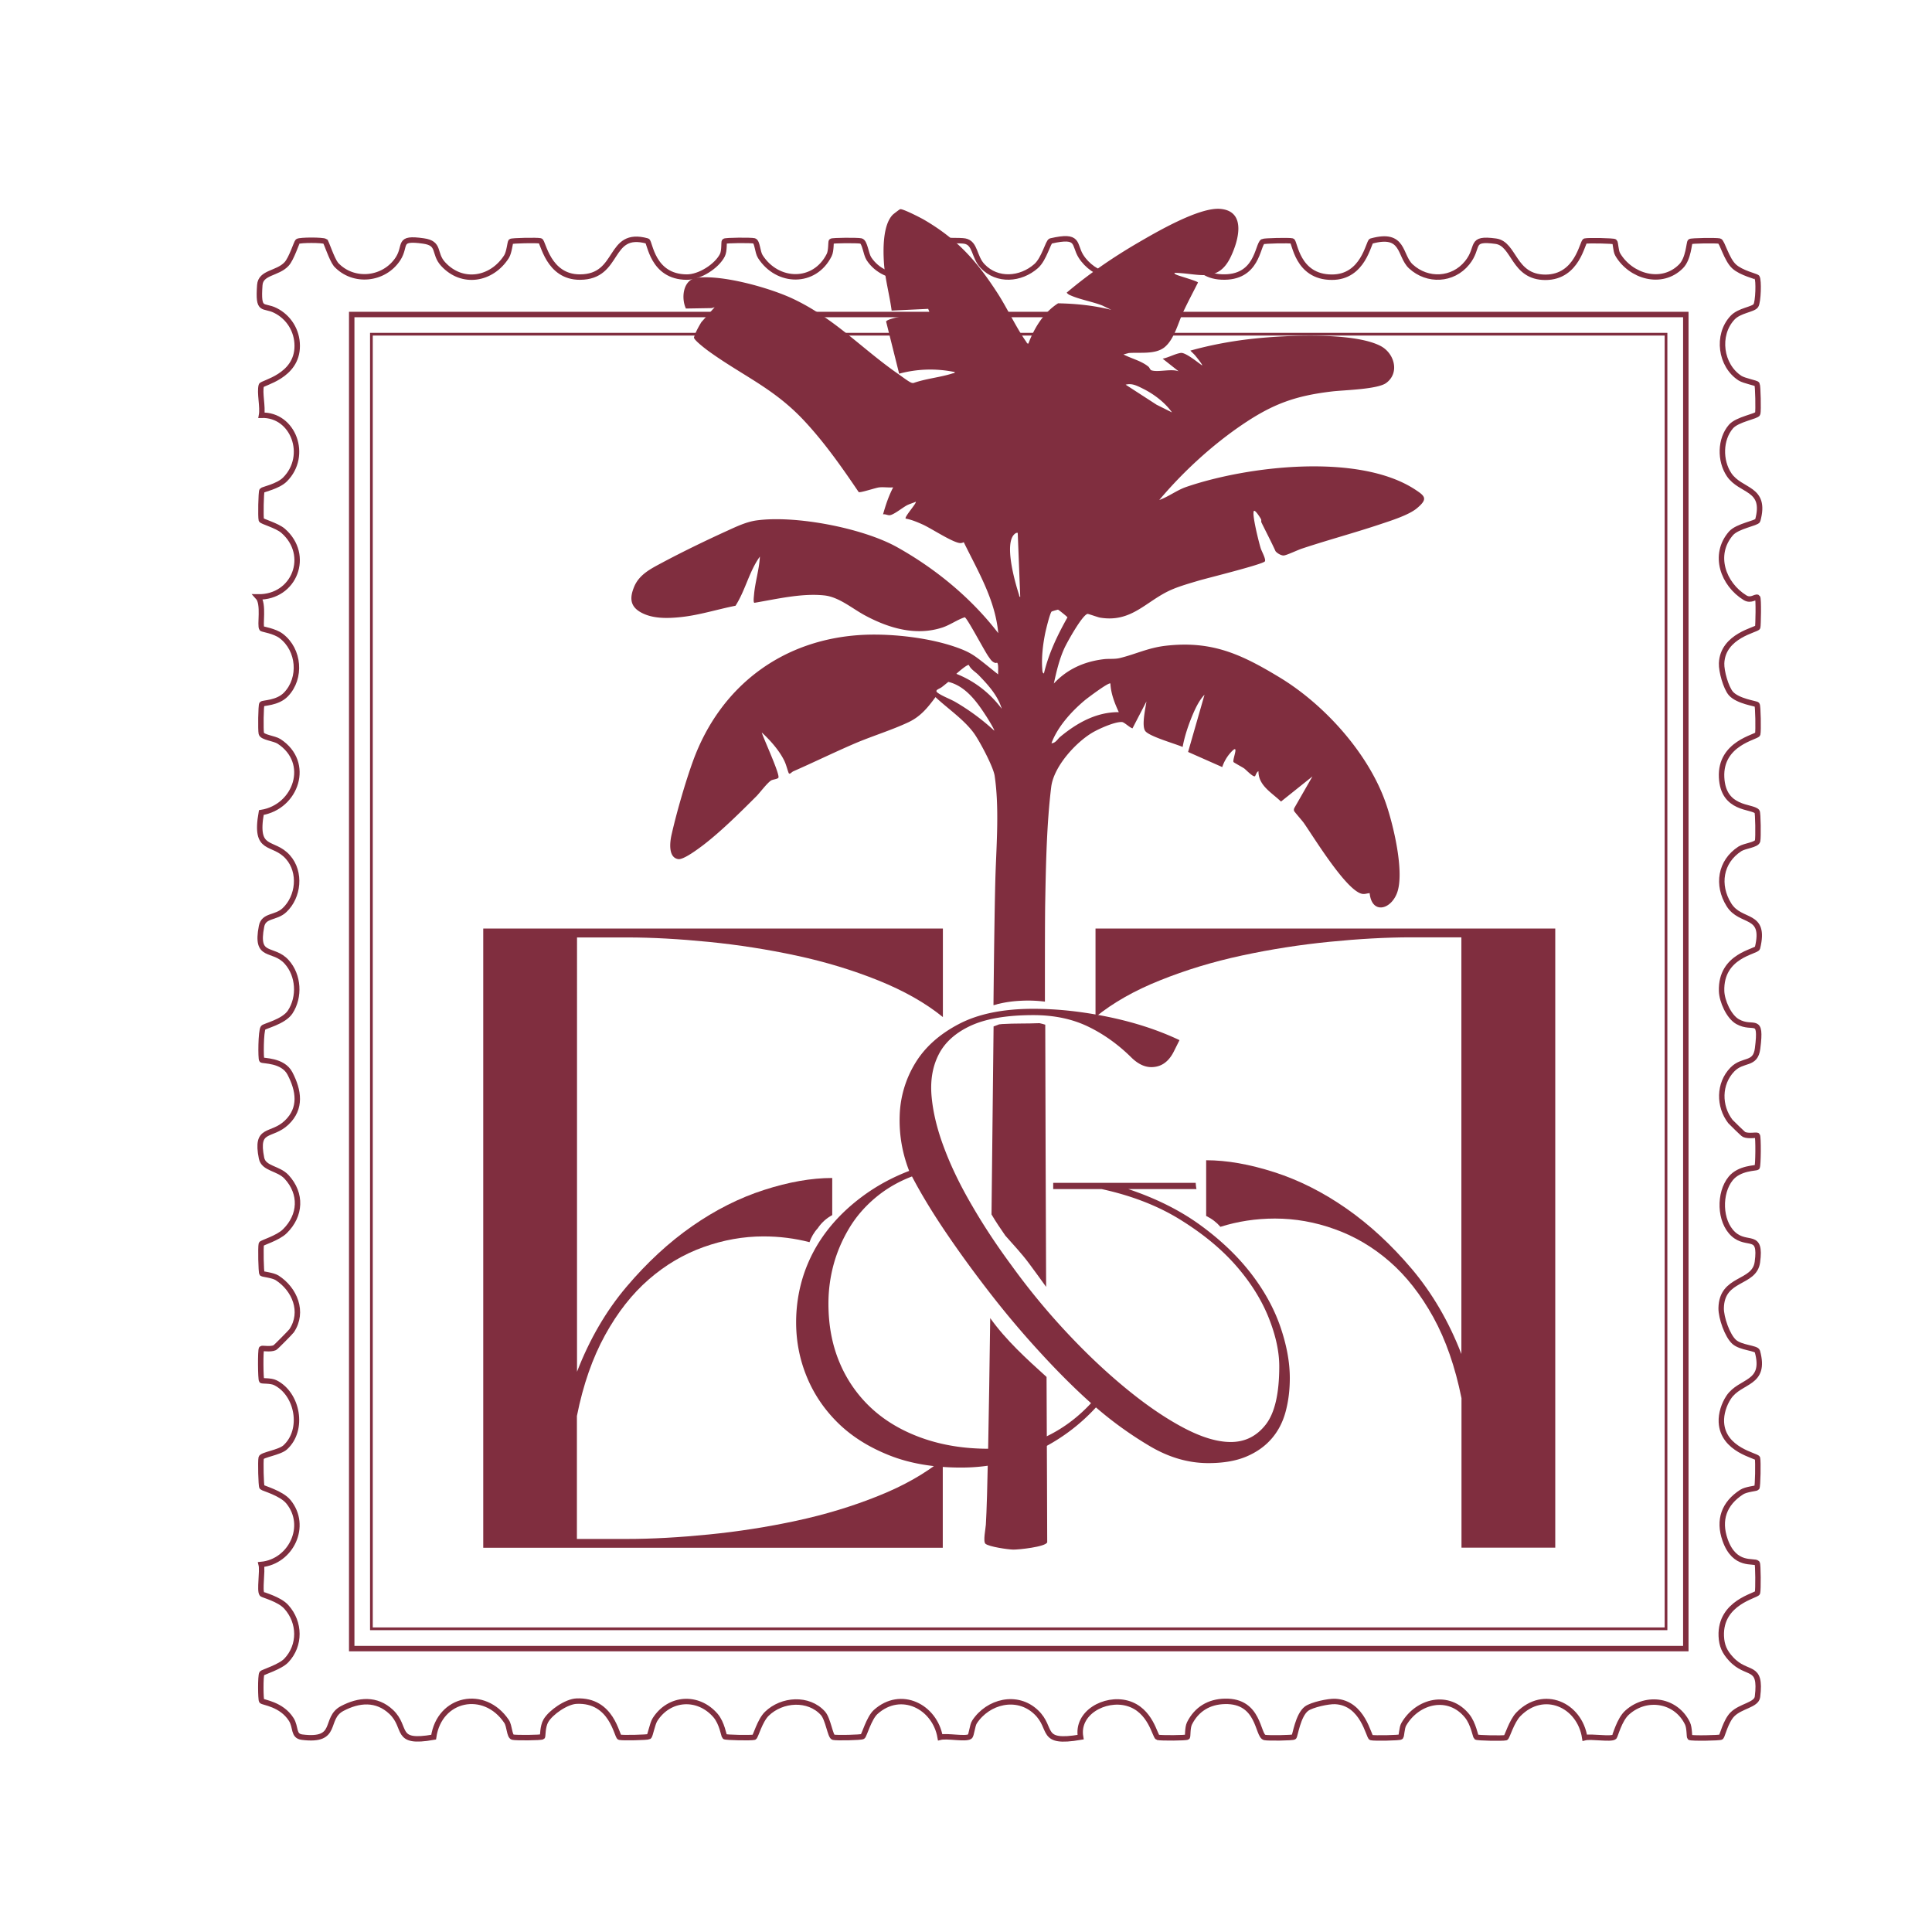
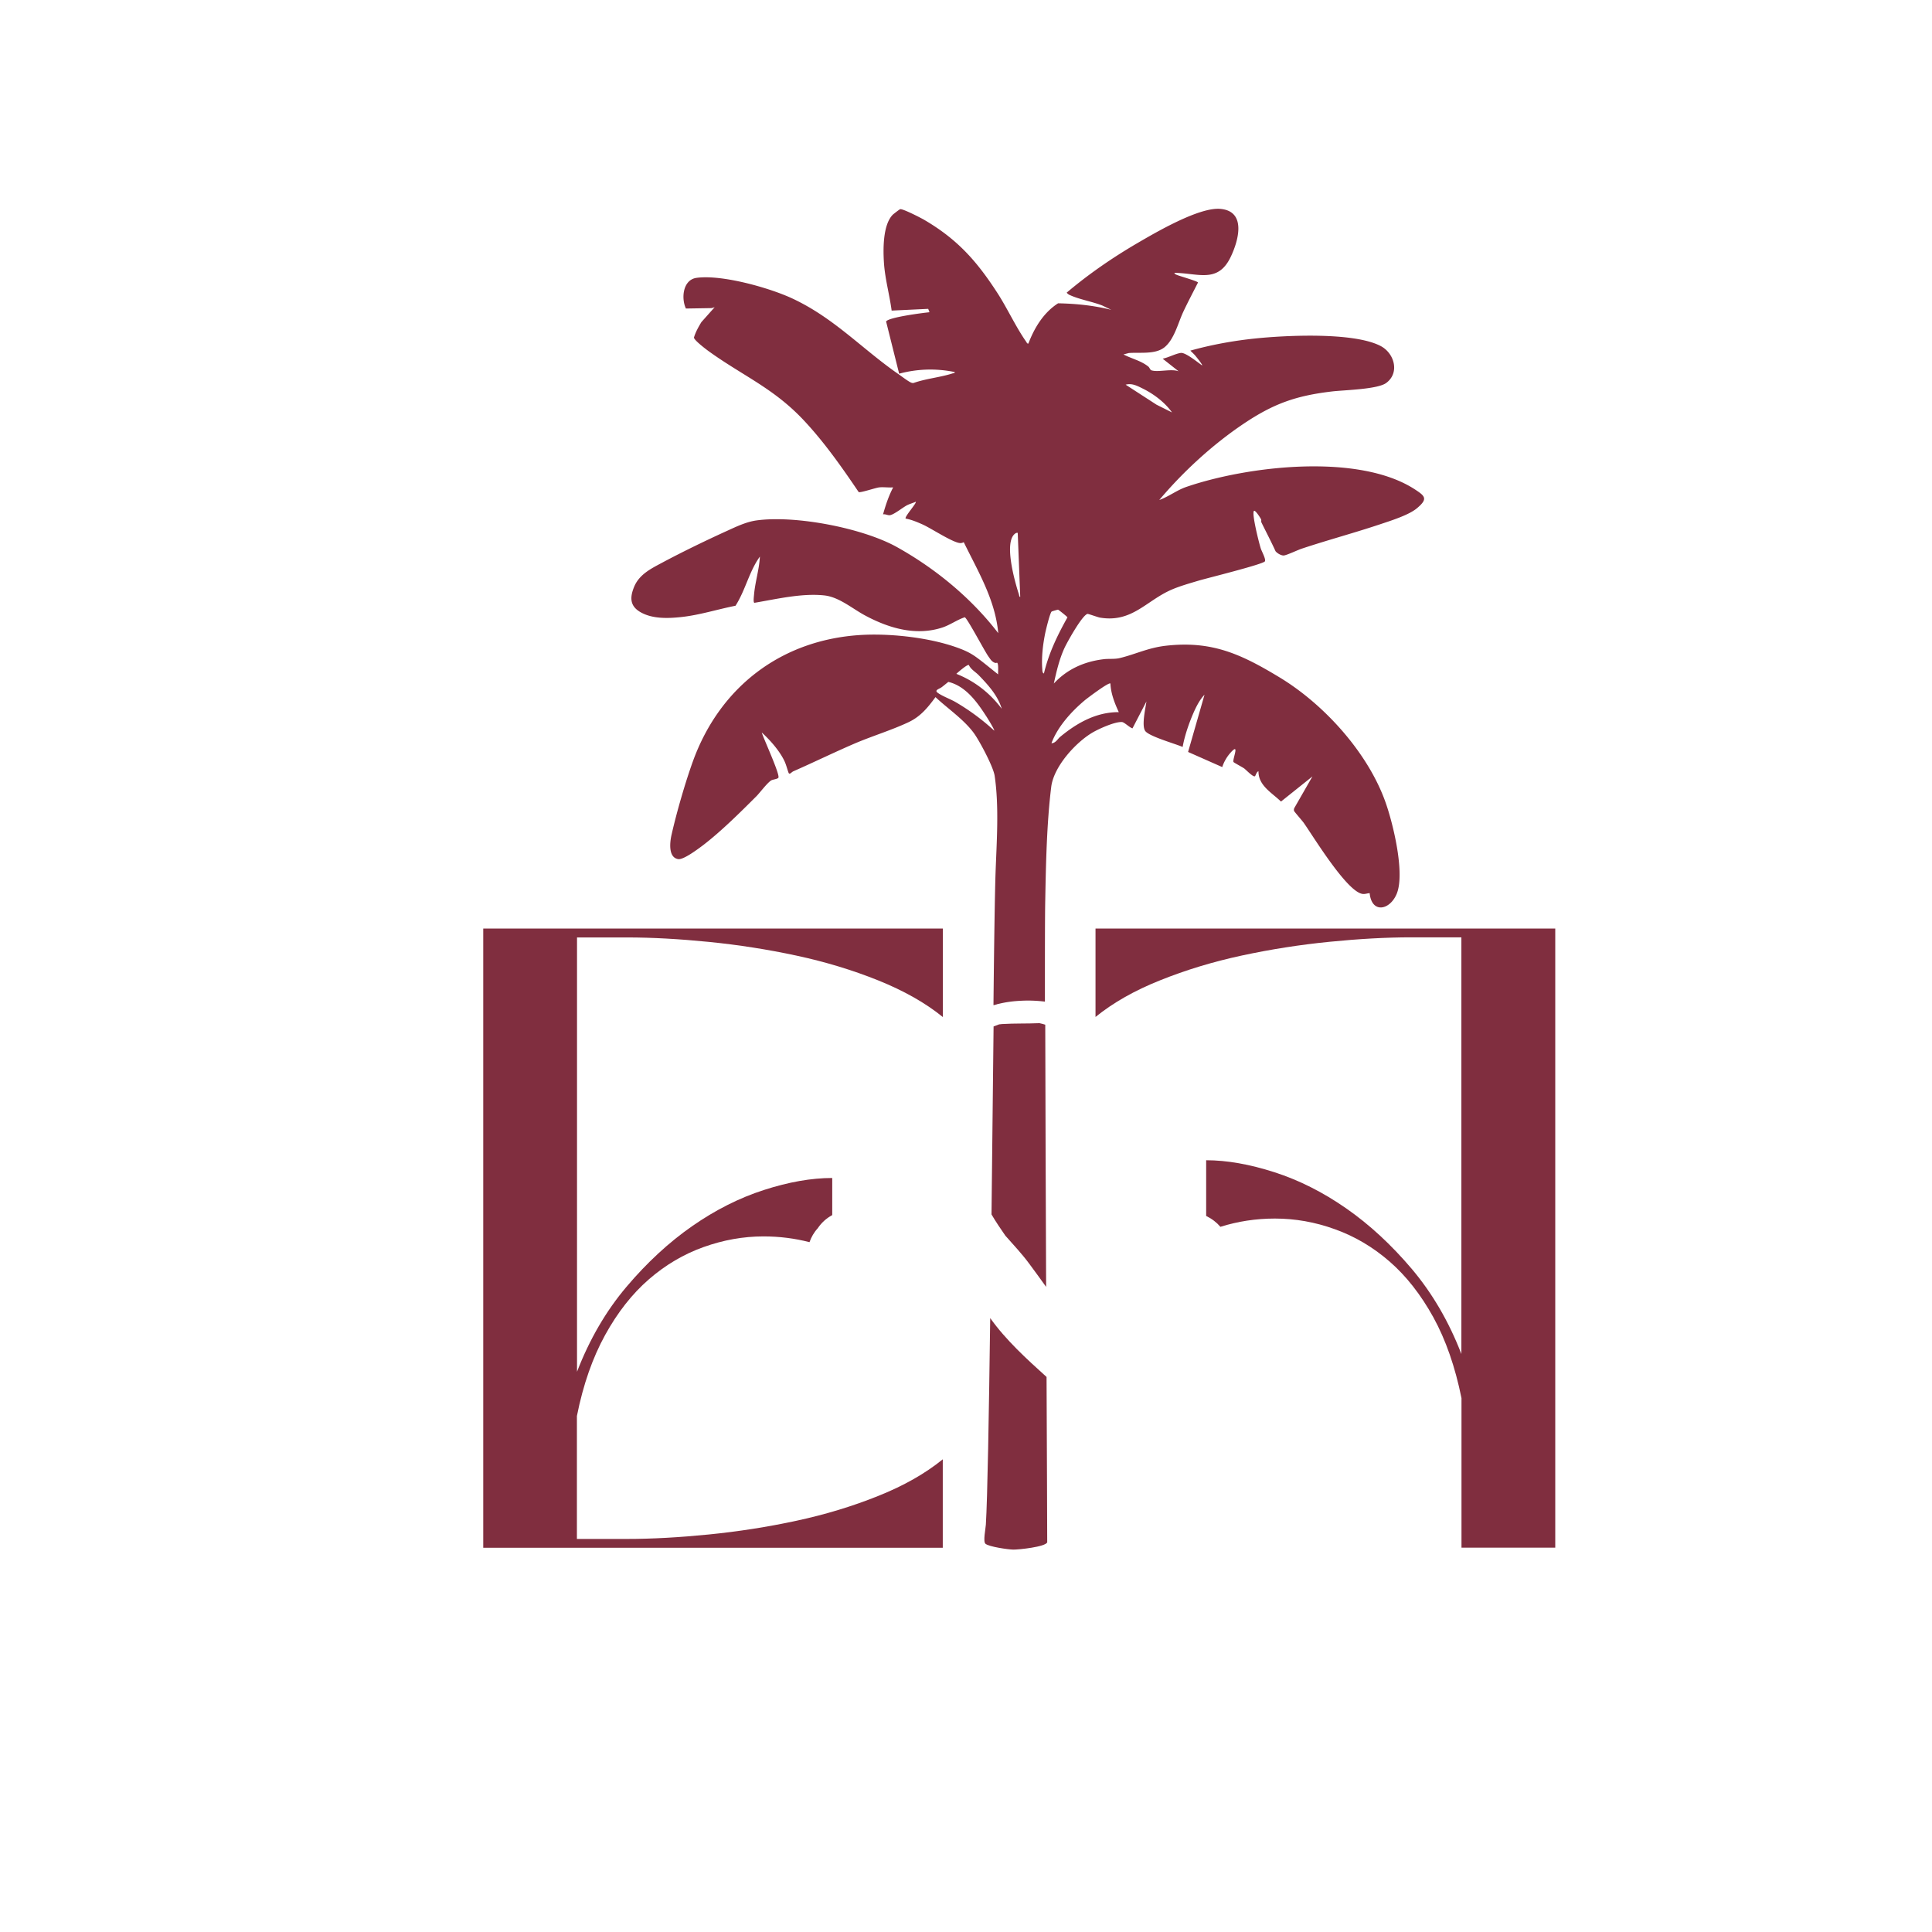
<svg xmlns="http://www.w3.org/2000/svg" data-bbox="23.71 19.191 138.034 140.653" viewBox="0 0 177.59 177.59" height="177.59" width="177.59" data-type="ugc">
  <g>
    <path d="M86.66 85.35H44.42v56.92h42.24v-8.13c-1.6 1.3-3.58 2.43-5.94 3.37-2.36.95-4.87 1.71-7.52 2.28s-5.33.99-8.05 1.26c-2.71.27-5.22.41-7.52.41h-4.6v-11.3c.57-2.87 1.44-5.35 2.59-7.44s2.49-3.79 4.02-5.12 3.21-2.32 5.03-2.97 3.65-.98 5.51-.98c1.47 0 2.88.18 4.23.53.16-.46.41-.9.76-1.28.32-.48.76-.9 1.33-1.21v-3.41c-1.92 0-4.01.37-6.27 1.1-2.27.73-4.47 1.84-6.61 3.33s-4.15 3.35-6.03 5.57-3.4 4.83-4.55 7.81V86.17h4.6c2.3 0 4.8.14 7.52.41 2.71.27 5.4.69 8.05 1.26s5.16 1.33 7.52 2.28 4.34 2.07 5.94 3.37v-8.14z" fill="#802e3f" />
    <path d="M100.7 85.35v8.13c1.6-1.3 3.58-2.43 5.94-3.37 2.36-.95 4.87-1.71 7.52-2.28s5.33-.99 8.05-1.26c2.71-.27 5.22-.41 7.52-.41h4.6v38.3c-1.15-2.98-2.67-5.58-4.55-7.81-1.88-2.22-3.89-4.08-6.03-5.57s-4.34-2.6-6.61-3.33-4.36-1.1-6.27-1.1v5.12c.53.26.97.6 1.31 1 1.59-.5 3.26-.76 5.01-.76 1.85 0 3.69.32 5.51.98 1.82.65 3.5 1.64 5.03 2.97s2.87 3.04 4.02 5.12c1.15 2.09 2.01 4.57 2.59 7.44v13.74h8.62V85.35z" fill="#802e3f" />
-     <path d="M114.98 117.04c-1.23-1.59-2.78-3.07-4.65-4.43s-4.08-2.46-6.62-3.31h6.27c-.04-.19-.06-.38-.07-.57h-13.1v.57h4.45q4.2.915 7.29 2.85c2.07 1.29 3.76 2.69 5.1 4.23 1.33 1.53 2.32 3.12 2.97 4.75s.97 3.12.97 4.46c0 2.53-.42 4.32-1.26 5.38s-1.9 1.58-3.2 1.58c-1.25 0-2.7-.44-4.36-1.32s-3.4-2.07-5.23-3.57-3.66-3.22-5.49-5.18a63 63 0 0 1-5.07-6.16c-1.33-1.8-2.54-3.62-3.61-5.47-1.08-1.84-1.94-3.61-2.58-5.32-.65-1.71-1.03-3.3-1.16-4.77-.13-1.48.1-2.77.68-3.88s1.57-1.98 2.97-2.62c1.4-.63 3.3-.95 5.71-.95 1.89 0 3.56.35 5 1.04s2.79 1.65 4.03 2.88c.6.58 1.2.86 1.81.86q1.35 0 2.07-1.44l.52-1.04c-1.94-.92-4.11-1.63-6.52-2.13s-4.71-.75-6.91-.75q-4.2 0-6.87 1.41c-1.79.94-3.12 2.14-4 3.6a9.8 9.8 0 0 0-1.42 4.8c-.06 1.75.23 3.44.87 5.09-1.59.61-3.03 1.4-4.32 2.36s-2.39 2.03-3.29 3.22-1.59 2.49-2.07 3.91c-.47 1.42-.71 2.9-.71 4.43 0 1.73.32 3.39.97 4.98s1.6 3.01 2.87 4.26 2.85 2.24 4.74 2.99 4.09 1.12 6.58 1.12c2.5 0 4.8-.5 6.91-1.5s3.94-2.34 5.49-4.03c1.55 1.34 3.21 2.53 4.97 3.57s3.55 1.55 5.36 1.55c1.38 0 2.54-.2 3.49-.6s1.72-.95 2.32-1.64 1.03-1.51 1.29-2.47.39-1.99.39-3.11c0-1.46-.29-3.03-.87-4.72-.58-1.68-1.48-3.32-2.71-4.91M96.1 132.08c-1.55.73-3.29 1.09-5.23 1.09-2.24 0-4.27-.33-6.1-.98q-2.745-.975-4.65-2.73a12 12 0 0 1-2.94-4.2c-.69-1.63-1.03-3.44-1.03-5.44 0-1.23.16-2.42.48-3.6.32-1.17.8-2.27 1.42-3.31s1.42-1.97 2.39-2.79 2.1-1.49 3.39-1.98c.82 1.57 1.87 3.31 3.16 5.21s2.68 3.8 4.16 5.7 3.02 3.71 4.62 5.44c1.59 1.73 3.1 3.22 4.52 4.49-1.24 1.34-2.64 2.37-4.19 3.1" fill="#802e3f" />
    <path d="M91.02 121.16c-.12 9.02-.25 16.59-.4 18.99-.02.36-.27 1.54-.04 1.75.32.28 2.08.53 2.55.54.49.01 2.98-.25 3.13-.67 0-1.99-.03-7.86-.06-15.2-1.85-1.67-3.73-3.38-5.18-5.41" fill="#802e3f" />
    <path d="M95.55 94.05c-1.14.05-2.29.01-3.43.08l-.28.03c-.17.06-.34.12-.51.19-.06 5.22-.12 11.29-.19 17.28.39.67.83 1.31 1.27 1.95.73.83 1.5 1.64 2.16 2.53.54.72 1.06 1.45 1.59 2.18-.03-8.28-.07-17.19-.08-24.1-.18-.06-.36-.1-.53-.14" fill="#802e3f" />
-     <path d="M95.48 121.91c-1.4-2.22-3.07-4.27-4.39-6.54l-.03 2.28c.05.07.09.14.12.22 1.03 2.47 3.01 4.44 5 6.25 0-.59-.01-1.18-.01-1.79a.84.84 0 0 1-.69-.42" fill="#802e3f" />
    <path d="M130.08 45c-5.18-3.39-15.42-2.17-21.04-.24-.87.3-1.61.89-2.48 1.2 2.2-2.61 4.9-5.09 7.74-7 2.77-1.86 4.83-2.59 8.16-2.98 1.12-.13 4.14-.19 4.95-.77 1.28-.93.77-2.76-.53-3.42-2.48-1.27-8.64-.97-11.46-.68-1.98.2-4.09.58-6 1.12.15.16.32.3.46.47.08.1.68.83.62.89-.39-.27-1.52-1.2-1.95-1.15-.52.07-1.15.43-1.68.53l1.47 1.16c-.68-.26-1.89.11-2.5-.09-.12-.04-.17-.25-.28-.34-.68-.55-1.53-.72-2.29-1.12l.49-.13c1.02-.08 2.42.15 3.27-.52.9-.72 1.25-2.21 1.72-3.23.43-.92.91-1.82 1.37-2.73-.01-.12-1.72-.6-1.94-.7-.09-.04-.21-.08-.23-.19 2.16.02 3.96.98 5.14-1.39.74-1.5 1.54-4.28-.92-4.49-1.95-.17-5.91 2.15-7.66 3.17-2.27 1.33-4.45 2.83-6.46 4.53.09.11.18.18.31.23.87.4 2.08.6 2.98.96l.81.39c-1.6-.4-3.24-.57-4.89-.6-1.33.85-2.18 2.25-2.73 3.7-.13.02-.15-.1-.21-.18-.92-1.31-1.7-3-2.58-4.38-1.92-2.98-3.7-5.01-6.8-6.82-.31-.18-1.98-1.04-2.2-.97-.08.03-.58.42-.67.5-.94.95-.9 3.26-.81 4.53.11 1.44.51 2.86.7 4.29l3.36-.16.12.31c-.6.06-3.75.46-3.99.85l1.2 4.8c1.68-.45 3.4-.5 5.11-.15.02.11-.13.1-.22.13-1.11.36-2.42.47-3.55.87a.4.4 0 0 1-.26-.04c-.27-.12-.87-.58-1.16-.78-3.33-2.31-5.89-5.14-9.71-6.93-2.13-1-6.52-2.23-8.83-1.91-1.26.17-1.43 1.87-.98 2.82l2.37-.04.27-.08-1.22 1.37c-.27.45-.53.91-.68 1.41-.02.24 1.2 1.16 1.46 1.34 3.09 2.21 5.87 3.34 8.61 6.25 1.9 2.02 3.52 4.33 5.07 6.62.15.09 1.57-.4 1.89-.43.4-.04.87.03 1.28 0-.41.78-.69 1.63-.93 2.48.2-.04.4.08.58.08.35.01 1.22-.71 1.63-.92.26-.13.54-.2.8-.32.11.11-1.07 1.4-.93 1.55.52.09 1.09.33 1.58.55.79.36 2.74 1.65 3.42 1.7.12.01.23-.03.34-.08 1.31 2.68 2.9 5.31 3.17 8.36-2.47-3.22-5.76-5.93-9.31-7.91-3.16-1.76-9.36-2.95-12.93-2.45-.91.13-1.8.55-2.63.93-1.94.88-4.15 1.95-6.02 2.95-1.03.55-2.11 1.08-2.58 2.22-.39.95-.41 1.74.55 2.31 1.1.65 2.54.6 3.77.47 1.69-.18 3.33-.71 5-1.04.91-1.42 1.25-3.15 2.24-4.52-.06 1.18-.44 2.34-.54 3.52-.01.15-.09.71.04.73 2.02-.34 4.35-.9 6.41-.68 1.37.14 2.6 1.23 3.79 1.86 2.17 1.16 4.65 1.89 7.08 1.09.72-.24 1.35-.71 2.05-.94.23.07 1.84 3.15 2.19 3.62.18.25.29.46.59.57.07.03.2-.02.2-.01.15.14.07.85.09 1.07-.47-.37-.93-.75-1.4-1.12-.76-.59-1.16-.89-2.14-1.26-2.52-.96-6.04-1.37-8.73-1.26-7.45.32-13.25 4.65-15.78 11.61-.7 1.93-1.52 4.77-1.97 6.77-.15.65-.33 2.09.61 2.24.49.08 1.85-.95 2.29-1.28 1.67-1.28 3.43-3.03 4.92-4.52.32-.33 1-1.24 1.35-1.44.14-.08.58-.12.65-.24.17-.29-1.37-3.61-1.53-4.16.76.69 1.59 1.63 2.05 2.55.19.38.27.75.41 1.14.09.24.25-.03.44-.12 1.91-.84 3.79-1.76 5.7-2.58 1.58-.67 3.35-1.21 4.88-1.93 1.11-.52 1.77-1.33 2.49-2.31 1.14 1.07 2.68 2.1 3.58 3.38.51.73 1.74 3.03 1.86 3.86.42 2.85.18 6.1.08 8.97-.06 1.75-.13 6.27-.19 12.1h.05c.1-.03.2-.05.29-.08.02-.01.04-.02.06-.02.02-.01.04-.01.06-.01.68-.17 1.39-.26 2.08-.29.73-.04 1.46-.01 2.19.08 0-4.49 0-7.88.03-9.3.06-3.34.14-7.13.55-10.44.23-1.85 2.2-4.04 3.77-4.98.59-.35 2.07-1.02 2.73-.98.22.01.7.51.97.58l1.28-2.47c-.08.62-.46 2.21-.11 2.71s2.78 1.18 3.44 1.47c.19-1.07.62-2.3 1.07-3.3.24-.52.54-1.09.94-1.5l-1.51 5.26 3.14 1.39c.14-.44.4-.9.7-1.25 1.01-1.17.19.59.34.79.03.05.81.47.97.58.19.14.82.82 1 .72.04-.02.16-.44.32-.45-.01 1.32 1.24 1.97 2.07 2.78l2.89-2.31-1.64 2.86c-.06.1-.08.2-.05.31.02.07.77.92.9 1.11.9 1.28 3.96 6.33 5.4 6.52.24.03.42-.06.65-.07.19 1.91 1.87 1.57 2.49.05.77-1.88-.33-6.42-1.02-8.37-1.6-4.56-5.65-9.04-9.76-11.52-3.52-2.13-6.22-3.39-10.47-2.9-1.62.19-2.76.78-4.21 1.13-.5.12-1.02.04-1.52.11-1.77.22-3.33.92-4.54 2.23.24-1.1.5-2.22.97-3.25.26-.56 1.62-3.01 2.12-3.15.06-.02.93.3 1.14.34 2.95.5 4.26-1.56 6.6-2.57.76-.33 1.69-.59 2.49-.83.74-.22 5.92-1.5 6.08-1.77.12-.19-.31-.95-.38-1.19-.15-.46-.86-3.26-.62-3.45.12-.09.6.66.65.78.04.08-.01.19.03.28.43.88.89 1.75 1.3 2.65.15.19.53.41.76.39.27-.02 1.31-.52 1.69-.64 2.35-.78 4.74-1.42 7.08-2.2.98-.33 2.75-.87 3.5-1.53 1-.84.7-1.1-.2-1.69M91.39 67.16c-1.1-1.01-2.29-1.89-3.58-2.64-.47-.27-1.22-.54-1.63-.85-.31-.24.15-.33.39-.51.21-.16.4-.32.6-.48 1.56.37 2.6 1.79 3.43 3.07.1.14.85 1.35.79 1.41m-3.48-5.22c.14-.14 1.02-.9 1.15-.81.18.41.63.64.93.96.85.88 1.74 1.86 2.09 3.06-1.08-1.44-2.48-2.54-4.17-3.21m5.75-7.3c-.37-1.15-1.39-4.71-.39-5.56.08-.07.18-.12.28-.1l.23 5.88c-.1.02-.09-.13-.12-.22m6.09 9.7c.21-.17 2.19-1.67 2.32-1.51.04.92.39 1.81.77 2.63-2.08-.01-3.86 1-5.41 2.29-.21.18-.4.56-.78.57.56-1.52 1.86-2.95 3.1-3.98m-3.79-2.44c-.13 0-.15-.26-.15-.35-.09-1.1.05-2.29.27-3.37.07-.33.42-1.78.58-1.96.02-.03.56-.18.59-.18.06.01.86.65.87.71-.93 1.66-1.72 3.3-2.16 5.15m7.51-26.54c.59-.16 1.07.11 1.6.37.99.49 2.02 1.27 2.66 2.18l-1.42-.71z" fill="#802e3f" />
-     <path d="M29.89 22.19c-.22-.14-2.3-.14-2.52 0-.11.07-.57 1.59-1.03 2.08-.83.9-2.38.74-2.46 1.94-.18 2.53.3 1.76 1.44 2.33 1.22.61 2 1.85 2 3.25.01 2.82-3.23 3.39-3.3 3.64-.18.67.16 1.96.02 2.74 2.93-.09 4.34 3.73 2.15 5.91-.64.64-2.04.91-2.11 1.01-.09.13-.13 2.44-.06 2.7.04.15 1.42.5 2 1 2.56 2.22 1.07 6.14-2.31 6.08.59.64.14 2.65.36 2.91.06.07 1.16.21 1.78.68 1.67 1.27 1.88 3.87.44 5.37-.78.82-2.11.76-2.22.89-.09.1-.12 2.4-.05 2.7.09.37 1.18.44 1.63.73 2.99 1.95 1.57 6.03-1.63 6.54-.66 3.72 1.08 2.54 2.45 4.1 1.22 1.38.98 3.65-.32 4.87-.79.75-1.91.44-2.11 1.49-.59 3.02 1.05 1.87 2.31 3.27 1.11 1.23 1.23 3.23.32 4.61-.6.9-2.36 1.28-2.48 1.44-.22.29-.23 2.85-.13 2.96.11.11 1.94-.01 2.59 1.24.82 1.57 1.08 3.21-.3 4.52-1.42 1.35-2.89.38-2.31 3.27.2.98 1.55.91 2.3 1.72 1.42 1.54 1.32 3.55-.16 5-.65.64-2.13 1.05-2.16 1.17-.07.27-.03 2.61.06 2.71.07.08.97.14 1.39.4 1.62 1.04 2.49 3.13 1.34 4.86-.08.12-1.45 1.51-1.55 1.56-.42.19-1.14.02-1.22.09-.11.1-.09 2.83.01 2.93.06.06.84-.01 1.26.2 2.06 1.03 2.67 4.33.91 5.94-.52.48-2.14.68-2.21.96s-.02 2.6.07 2.7c.1.11 1.77.54 2.43 1.34 1.82 2.22.25 5.5-2.5 5.77.15.59-.18 2.42.07 2.71.08.1 1.59.46 2.24 1.19 1.28 1.42 1.31 3.54 0 4.92-.56.6-2.18 1.08-2.25 1.19-.14.22-.11 2.42-.02 2.53.13.15 1.82.28 2.72 1.7.46.72.15 1.52.99 1.63 3.44.44 1.98-1.72 3.69-2.63 1.53-.81 3.16-.96 4.51.31 1.54 1.46.2 2.98 3.9 2.32.52-3.63 4.67-4.47 6.7-1.45.29.43.25 1.36.57 1.45.24.07 2.64.06 2.73-.04.05-.05 0-.92.32-1.47.45-.77 1.88-1.76 2.81-1.8 3.28-.15 3.69 3.24 3.96 3.32.26.07 2.58.02 2.7-.06.13-.09.3-1.16.56-1.57 1.31-2.05 3.96-2.22 5.56-.37.61.71.76 1.87.84 1.94.1.09 2.44.13 2.71.06.14-.04.51-1.52 1.17-2.16 1.39-1.35 3.83-1.51 5.15-.05.48.52.68 2.14.96 2.21.27.07 2.53.03 2.7-.07.13-.08.58-1.7 1.19-2.25 2.32-2.09 5.44-.5 5.93 2.32.64-.16 2.32.2 2.72-.06.17-.11.22-1.02.44-1.35 1.24-1.89 3.91-2.56 5.66-.9 1.6 1.51.24 2.96 4.09 2.3-.4-2.24 2.23-3.67 4.27-3.12 2.19.59 2.56 3.07 2.82 3.14.3.07 2.62.06 2.72-.03.06-.06 0-.86.2-1.26.65-1.3 1.79-1.99 3.25-2.02 3.2-.08 2.98 3.15 3.66 3.32.3.07 2.59.04 2.69-.05.11-.09.36-2 1.16-2.6.49-.36 2.01-.69 2.63-.66 2.57.12 3.07 3.25 3.31 3.32.27.07 2.61.03 2.71-.06s.09-.84.29-1.17c1.26-2.16 4.12-2.86 5.82-.76.58.72.76 1.87.84 1.94.1.09 2.44.13 2.71.06.12-.03.53-1.51 1.17-2.16 2.3-2.35 5.62-.89 6.09 2.16.59-.15 2.42.18 2.71-.07.1-.08.46-1.59 1.19-2.24 1.8-1.62 4.53-1.14 5.55 1.01.19.4.15 1.21.21 1.27.1.1 2.77.06 2.88-.03.09-.08.43-1.48 1.03-2.08.77-.78 2.22-.86 2.31-1.62.38-3.09-.94-1.85-2.44-3.49-.59-.64-.85-1.21-.89-2.09-.12-3.12 3.26-3.71 3.33-3.98.07-.25.06-2.63-.03-2.73-.29-.29-2.07.38-2.95-2.13-.64-1.83-.1-3.35 1.53-4.4.42-.27 1.32-.32 1.39-.4.09-.1.13-2.44.06-2.71-.06-.24-3.19-.74-3.32-3.31-.04-.78.24-1.64.67-2.29 1.07-1.61 3.48-1.16 2.64-4.22-.09-.32-1.51-.32-2.13-.87-.64-.57-1.21-2.24-1.2-3.1.05-2.87 3.05-2.2 3.33-4.23.38-2.79-.92-1.41-2.21-2.58-1.29-1.18-1.34-3.78-.24-5.12.8-.98 2.32-.93 2.42-1.02.11-.1.13-2.83.02-2.93-.08-.07-.8.1-1.22-.09-.08-.03-1.2-1.13-1.25-1.19-1.08-1.4-1.09-3.47.18-4.78.98-1.01 2.12-.35 2.32-1.94.39-3.09-.36-1.63-1.84-2.46-.81-.46-1.44-1.89-1.47-2.81-.1-3.31 3.22-3.61 3.3-3.97.8-3.28-1.55-2.21-2.63-3.97-1.12-1.8-.8-3.95 1.01-5.13.45-.29 1.54-.36 1.63-.73.07-.31.04-2.6-.05-2.7-.46-.53-3.12-.14-3.26-3.15-.15-3.16 3.24-3.69 3.32-3.97.07-.28.03-2.6-.06-2.71-.09-.1-1.77-.3-2.41-1.03-.46-.54-.88-2.05-.85-2.77.1-2.56 3.25-3.07 3.32-3.31.04-.13.1-2.68-.02-2.75-.19-.1-.6.37-1.15.03-2.01-1.24-2.99-3.95-1.29-5.91.59-.68 2.39-.94 2.46-1.19.84-3.05-1.57-2.61-2.64-4.22-.85-1.28-.83-3.24.18-4.41.59-.68 2.4-.94 2.46-1.19.07-.26.02-2.57-.06-2.7-.09-.13-1.16-.3-1.57-.56-1.79-1.16-2.18-3.95-.69-5.55.64-.69 1.91-.75 2.15-1.12.22-.33.28-2.33.11-2.59-.06-.1-1.45-.4-2.11-1.01-.7-.64-1.1-2.27-1.34-2.33-.31-.07-2.6-.04-2.7.05-.11.1-.14 1.57-.84 2.27-1.78 1.79-4.64.93-5.82-1.09-.2-.34-.18-1.08-.29-1.17-.1-.09-2.45-.13-2.71-.06s-.68 3.32-3.64 3.33c-2.99 0-2.82-3.08-4.57-3.32-2.5-.34-1.44.52-2.63 1.99-1.32 1.63-3.65 1.73-5.17.33-1.08-.99-.59-3.18-3.64-2.33-.26.07-.7 3.34-3.64 3.32-3.2-.01-3.38-3.26-3.64-3.33s-2.57-.02-2.7.06c-.5.33-.46 3.41-3.8 3.25-3-.14-3.05-3.27-3.3-3.32-3.81-.68-2.36 1.05-4.05 2.5-1.74 1.49-4.43.73-5.57-1.1-.67-1.08-.08-2.01-2.76-1.39-.25.06-.6 1.65-1.35 2.31-1.42 1.25-3.57 1.42-4.92 0-.81-.85-.64-2.11-1.63-2.3-.34-.07-2.36-.07-2.45.02-.06.06-.01.92-.16 1.3-.98 2.5-4.73 2.57-6.21.3-.29-.45-.36-1.54-.73-1.63-.29-.07-2.62-.06-2.72.03-.06.06 0 .86-.2 1.26-1.34 2.69-4.75 2.61-6.33.15-.28-.44-.26-1.36-.57-1.45-.24-.07-2.64-.06-2.73.04-.07.07.02.86-.19 1.28-.52 1.02-2.1 2.02-3.27 2.01-3.2-.01-3.38-3.25-3.64-3.32-3.65-1.01-2.45 3.31-6.18 3.32-2.94.01-3.38-3.26-3.64-3.33s-2.61-.03-2.71.06c-.08.07-.14.97-.4 1.39-1.36 2.13-4.07 2.6-5.83.68-.91-.99-.23-1.9-1.81-2.12-2.45-.35-1.53.39-2.33 1.63-1.27 1.96-4.11 2.26-5.71.53-.41-.53-.88-2.06-.99-2.12z" fill="none" stroke="#802e3f" stroke-width=".5" stroke-miterlimit="10" />
-     <path fill="none" stroke="#802e3f" stroke-width=".5" stroke-miterlimit="10" d="M154.96 28.91v122.63H32.33V28.91z" />
-     <path fill="none" stroke="#802e3f" stroke-width=".25" stroke-miterlimit="10" d="M153.14 30.72v119h-119v-119z" />
  </g>
</svg>